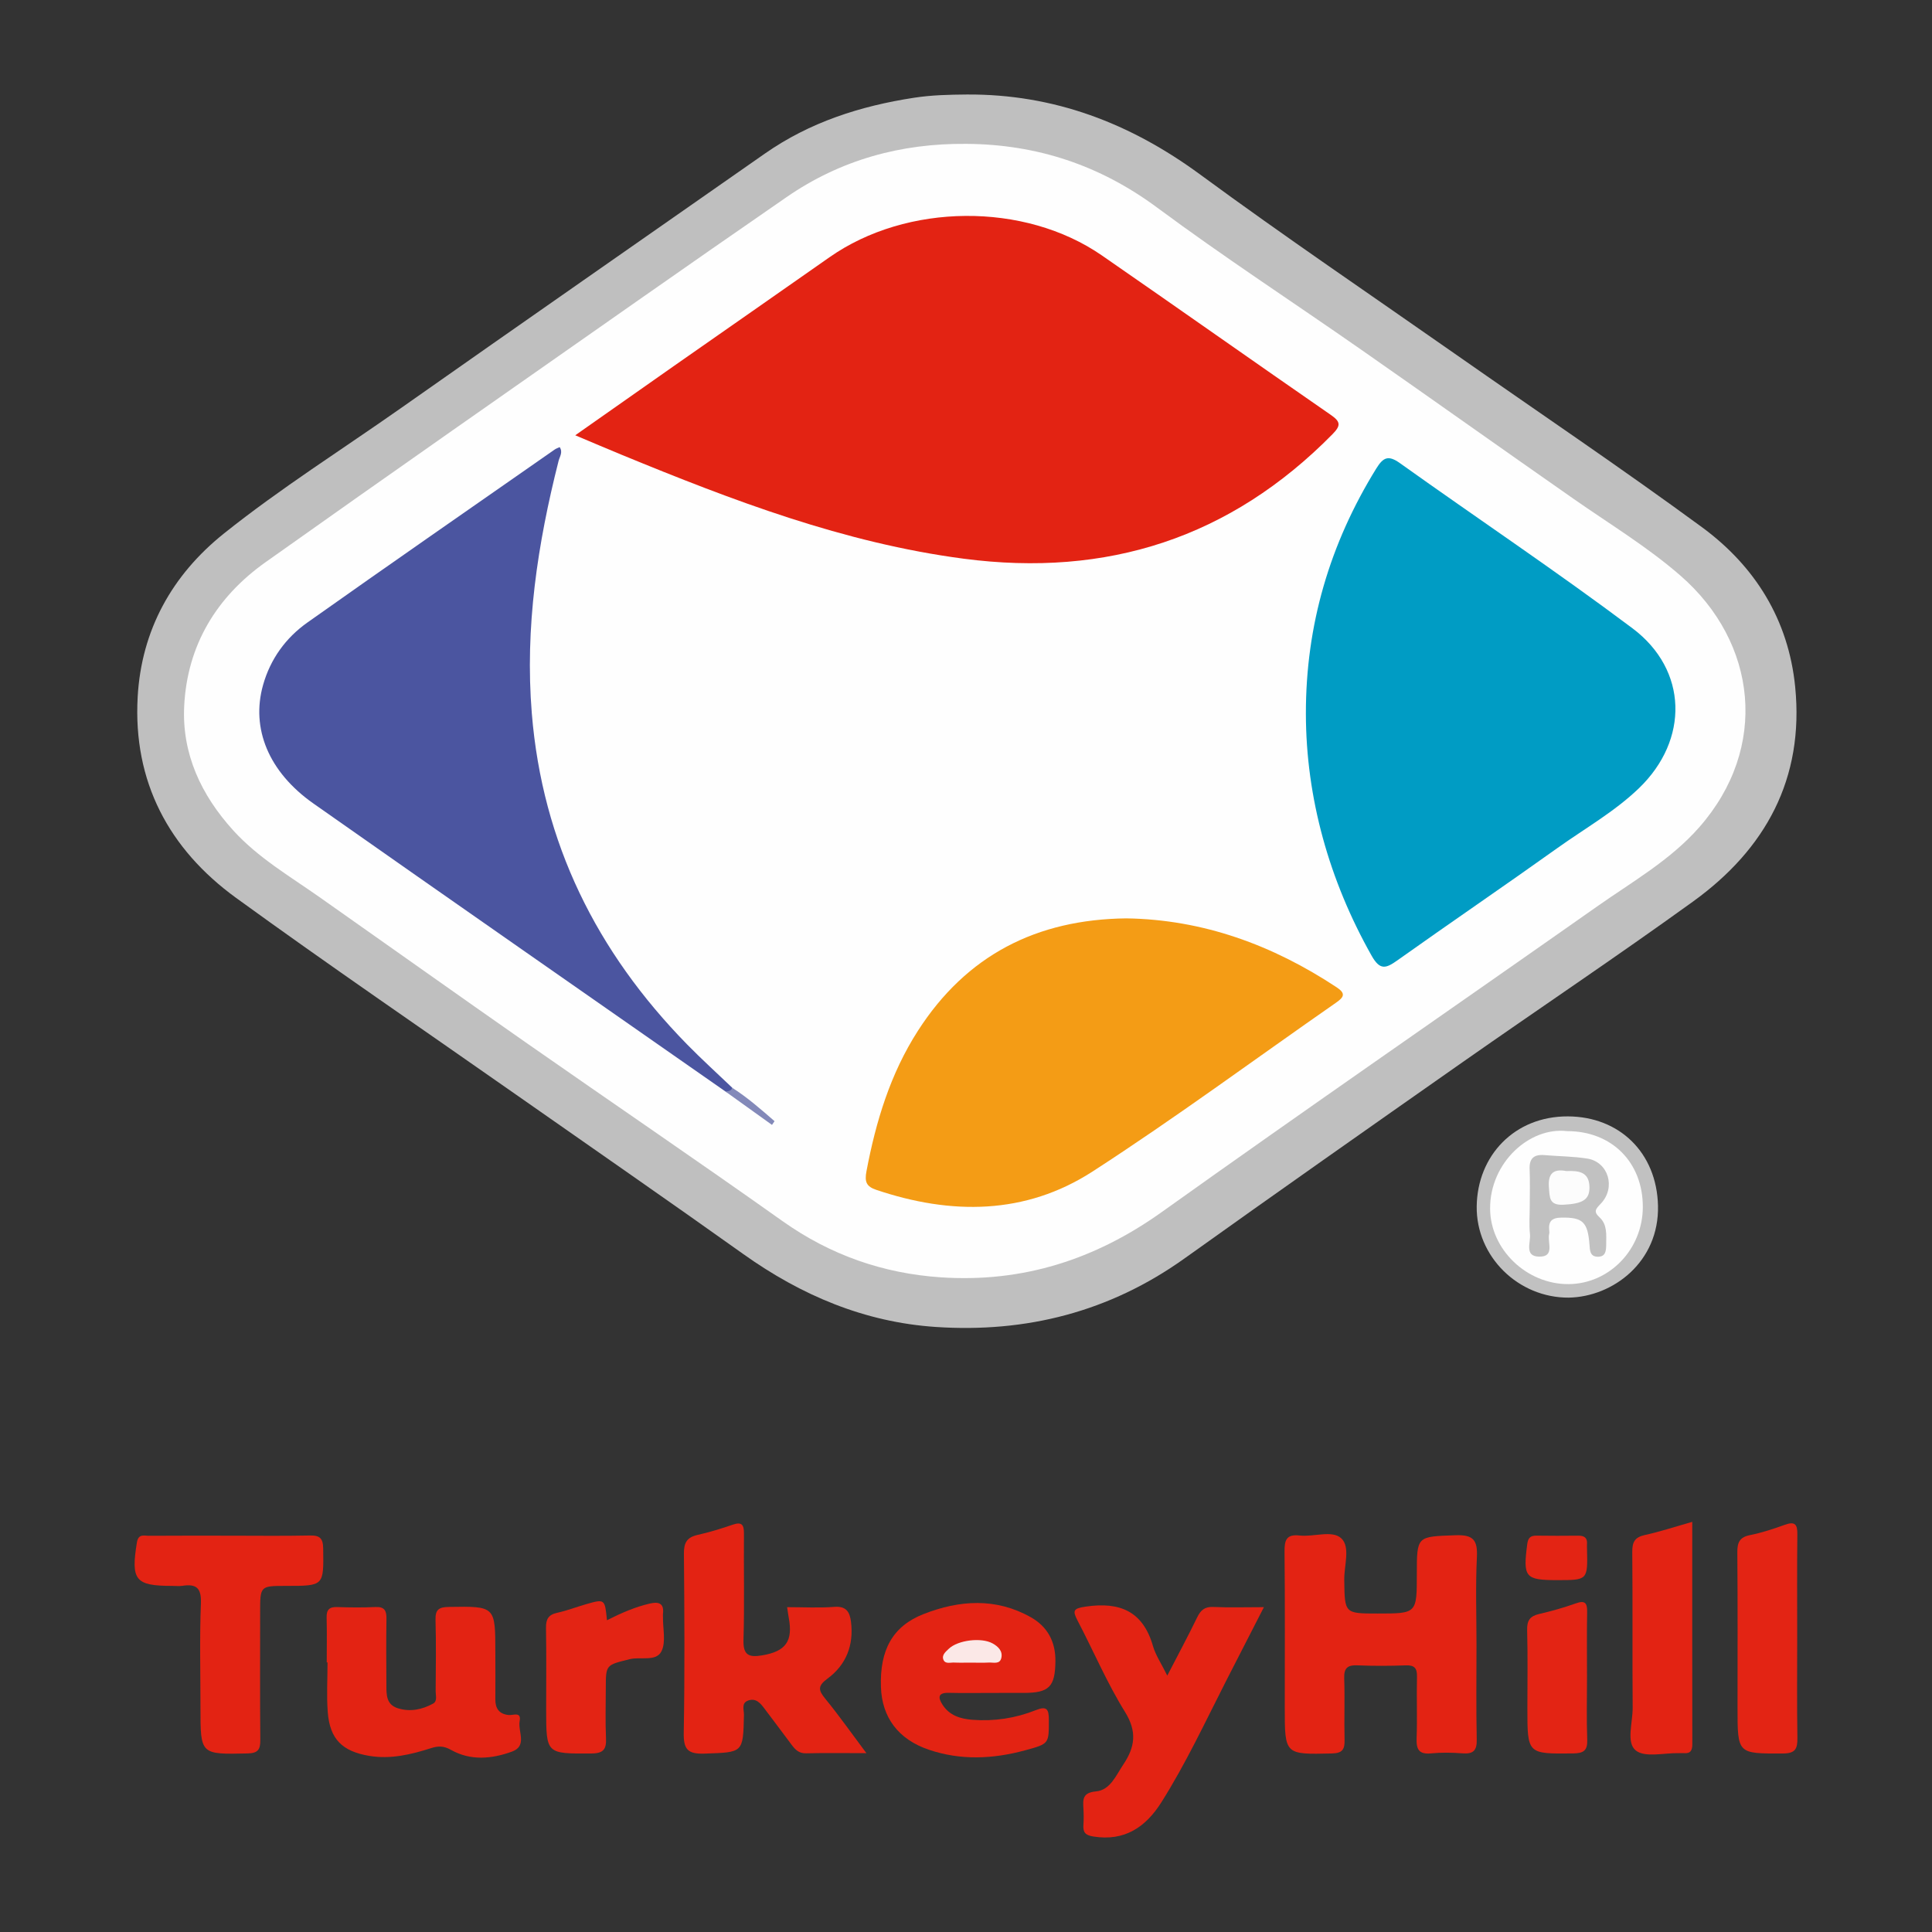
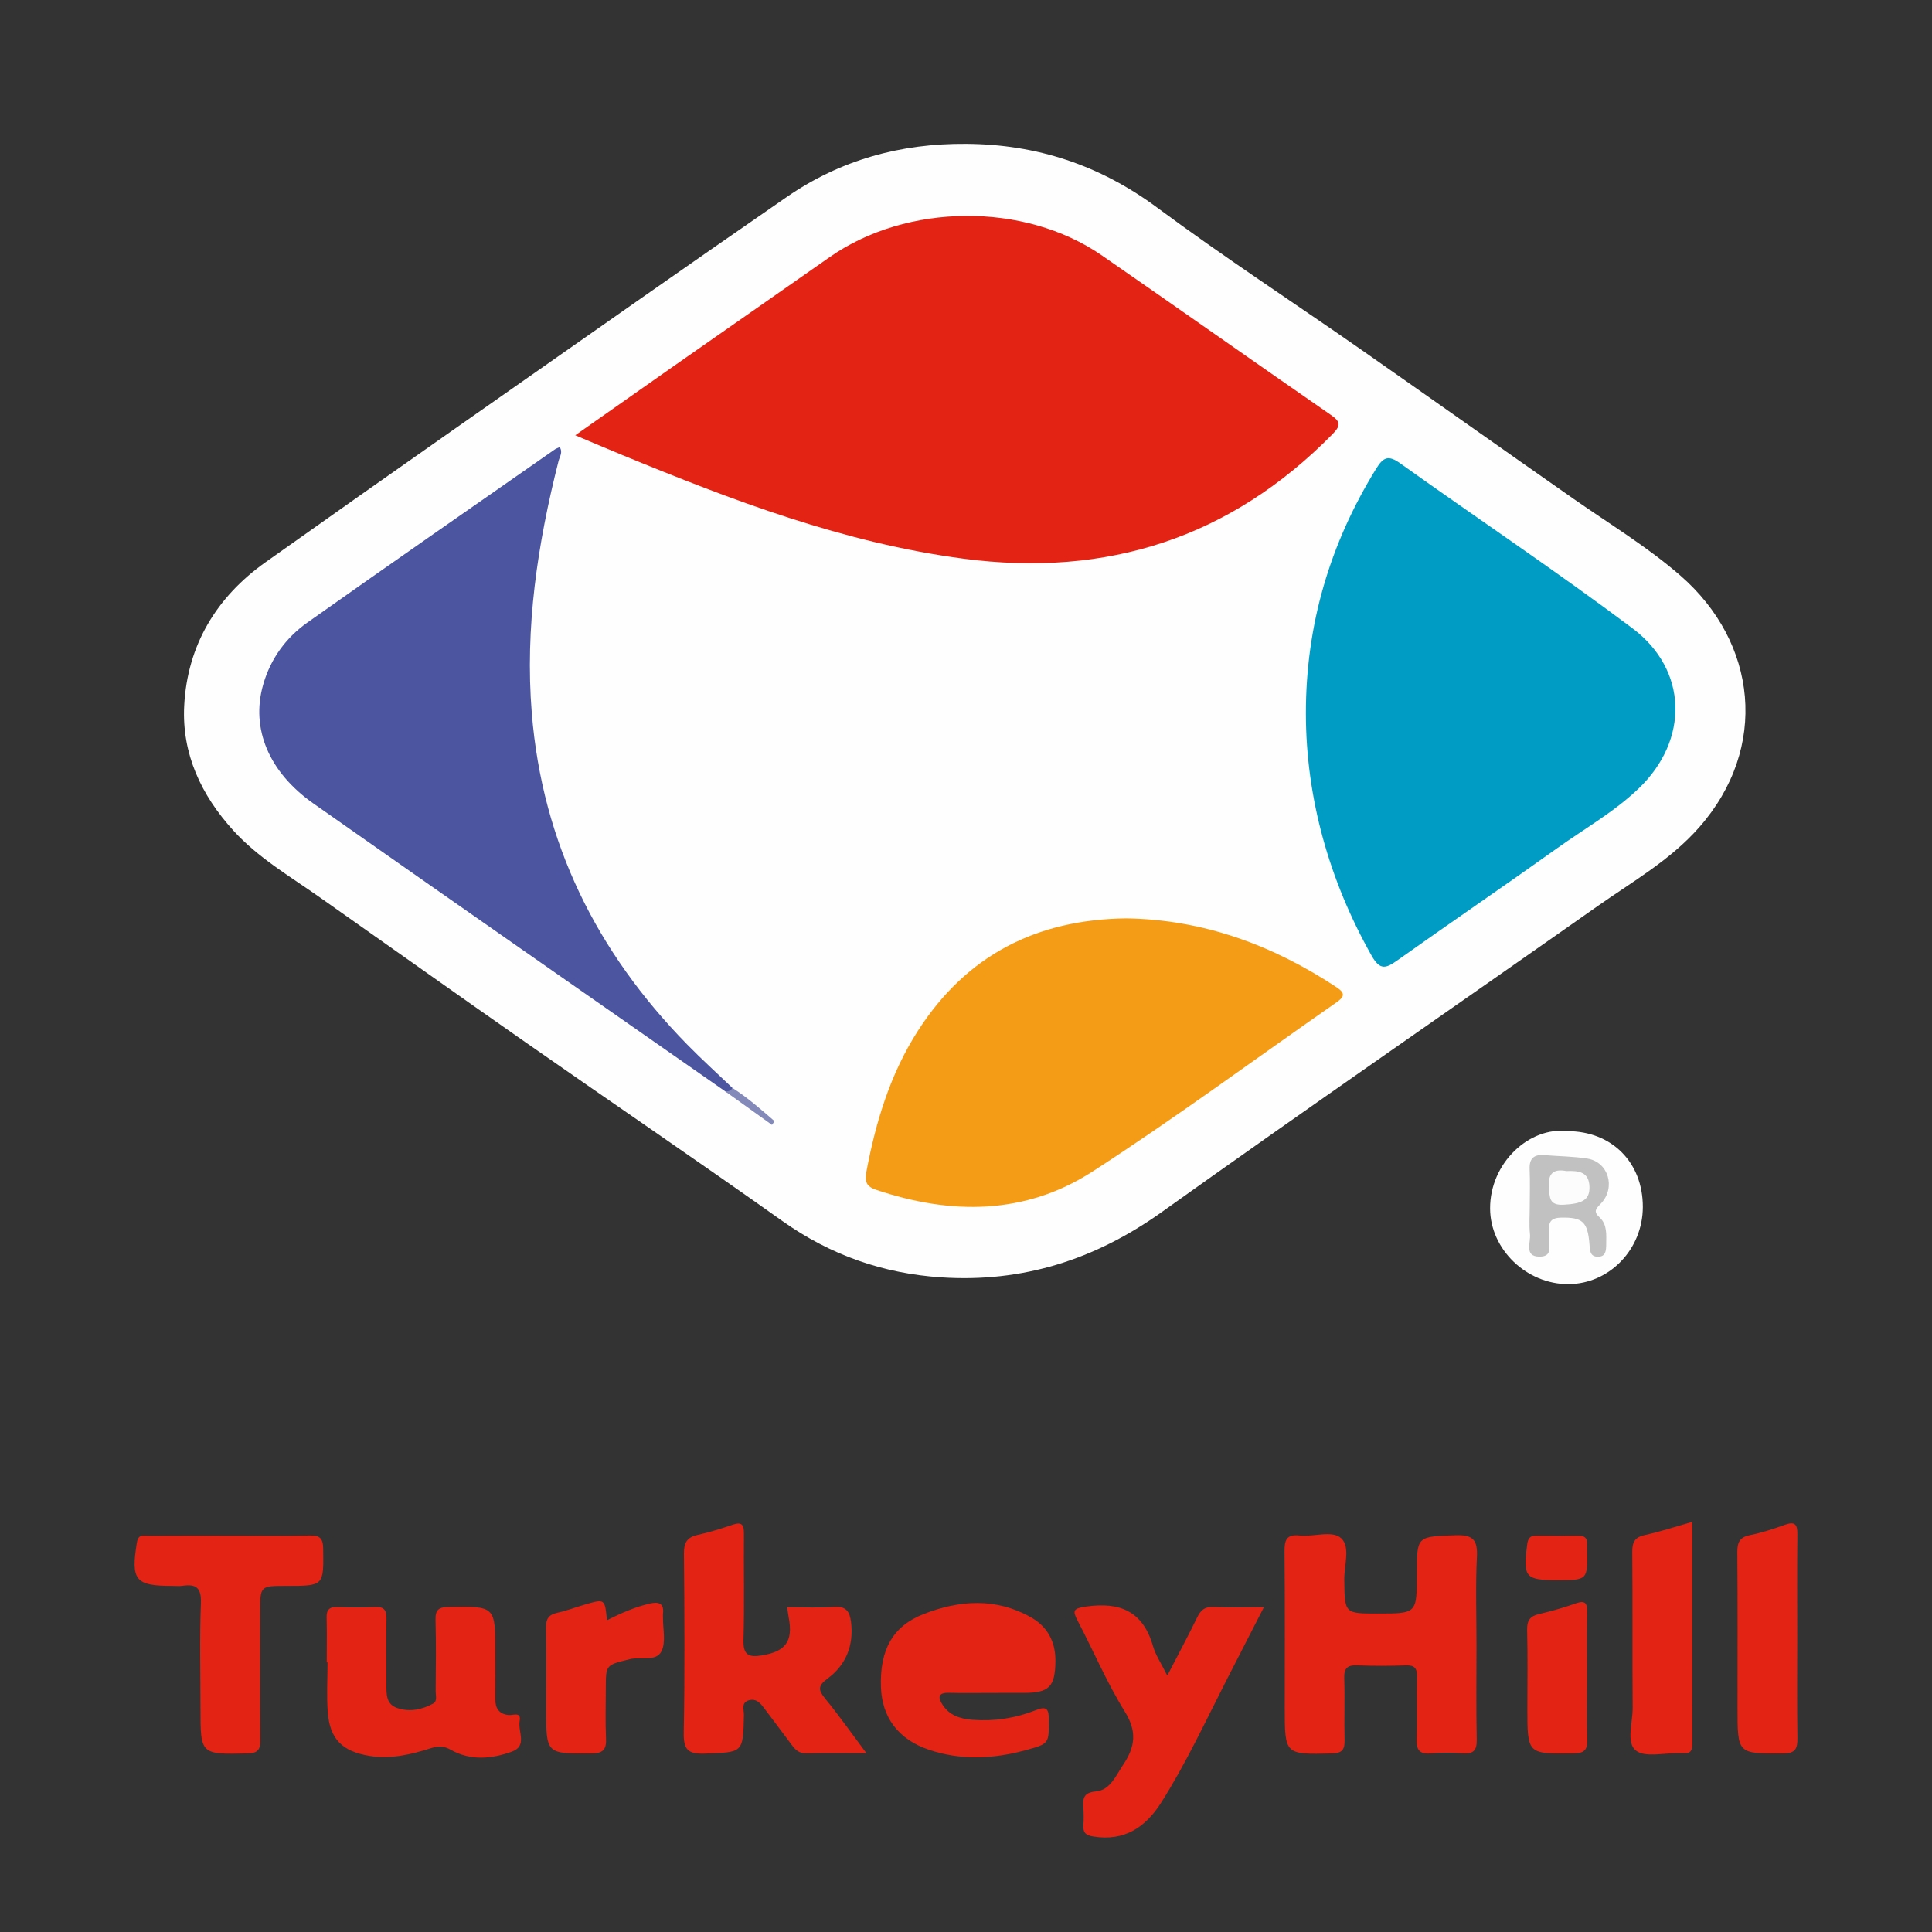
<svg xmlns="http://www.w3.org/2000/svg" version="1.1" id="Layer_1" x="0px" y="0px" width="200px" height="200px" viewBox="0 0 200 200" enable-background="new 0 0 200 200" xml:space="preserve">
  <rect x="0" y="0" width="200" height="200" fill="#333333" stroke="none" />
  <g>
-     <path fill="#BFBFBF" d="M100.08,9.783c9.026-0.056,16.922,2.964,24.176,8.295c8.704,6.397,17.657,12.456,26.508,18.652   c8.475,5.933,17.061,11.713,25.401,17.829c5.516,4.045,8.981,9.591,9.672,16.55c0.943,9.5-3.063,16.795-10.577,22.219   c-7.876,5.686-15.955,11.091-23.912,16.668c-9.597,6.727-19.189,13.462-28.725,20.275c-7.738,5.528-16.374,7.722-25.752,7.095   c-7.376-0.493-13.931-3.273-19.93-7.549c-7.731-5.51-15.54-10.911-23.315-16.359c-9.738-6.822-19.564-13.523-29.184-20.507   c-6.974-5.063-10.68-12.05-10.191-20.797c0.387-6.917,3.551-12.629,8.938-16.933c5.854-4.677,12.208-8.679,18.335-12.988   c12.526-8.811,25.099-17.554,37.649-26.33c4.651-3.252,9.877-4.928,15.433-5.782C96.431,9.839,98.249,9.798,100.08,9.783z" />
    <path fill="#E32313" d="M152.847,170.286c0,3.264-0.046,6.528,0.025,9.79c0.025,1.152-0.366,1.513-1.473,1.429   c-1.082-0.082-2.182-0.1-3.26,0.004c-1.276,0.122-1.533-0.436-1.491-1.581c0.079-2.115-0.014-4.237,0.038-6.354   c0.022-0.892-0.262-1.209-1.168-1.176c-1.658,0.06-3.322,0.068-4.98-0.002c-1.029-0.044-1.423,0.265-1.386,1.345   c0.074,2.116-0.016,4.237,0.037,6.354c0.025,0.981-0.198,1.397-1.312,1.422c-4.879,0.111-4.878,0.15-4.878-4.734   c0-5.382,0.032-10.765-0.024-16.146c-0.012-1.199,0.184-1.838,1.57-1.681c1.464,0.166,3.367-0.591,4.308,0.294   c0.957,0.9,0.285,2.814,0.304,4.28c0.046,3.502,0.015,3.502,3.461,3.502c4.052,0,4.052,0,4.052-4.07   c0-3.991,0.004-3.888,4.004-4.034c1.827-0.067,2.3,0.491,2.214,2.256C152.74,164.211,152.847,167.251,152.847,170.286z" />
    <path fill="#E32313" d="M89.688,181.486c-2.345,0-4.289-0.035-6.23,0.017c-0.756,0.02-1.138-0.381-1.524-0.903   c-0.919-1.242-1.856-2.47-2.782-3.706c-0.424-0.566-0.881-1.136-1.687-0.862c-0.759,0.258-0.441,0.969-0.452,1.485   c-0.085,3.975-0.078,3.875-4.073,4.016c-1.766,0.062-2.19-0.448-2.159-2.175c0.111-6.182,0.071-12.368,0.018-18.551   c-0.01-1.114,0.326-1.67,1.417-1.914c1.226-0.274,2.435-0.645,3.624-1.055c0.972-0.336,1.181,0.022,1.173,0.933   c-0.032,3.664,0.062,7.331-0.048,10.993c-0.048,1.592,0.567,1.827,1.928,1.599c2.438-0.408,3.22-1.456,2.755-3.909   c-0.061-0.324-0.1-0.653-0.165-1.081c1.689,0,3.296,0.093,4.885-0.03c1.25-0.097,1.602,0.539,1.727,1.552   c0.301,2.423-0.506,4.46-2.441,5.881c-1.05,0.771-0.925,1.218-0.207,2.095C86.85,177.584,88.125,179.4,89.688,181.486z" />
    <path fill="#E32313" d="M33.824,172.089c0-1.546,0.031-3.092-0.012-4.637c-0.023-0.821,0.288-1.117,1.1-1.089   c1.315,0.045,2.635,0.059,3.949-0.004c0.946-0.046,1.158,0.377,1.145,1.223c-0.037,2.289-0.018,4.58-0.007,6.87   c0.005,0.984-0.023,2.01,1.193,2.388c1.282,0.398,2.503,0.134,3.637-0.482c0.468-0.254,0.267-0.834,0.27-1.272   c0.015-2.462,0.055-4.925-0.014-7.385c-0.03-1.065,0.331-1.336,1.369-1.352c4.824-0.075,4.823-0.107,4.824,4.751   c0,1.603,0.015,3.206-0.001,4.809c-0.009,0.953,0.395,1.523,1.368,1.629c0.482,0.052,1.34-0.395,1.148,0.633   c-0.2,1.067,0.827,2.563-0.789,3.152c-2.093,0.763-4.284,0.97-6.318-0.176c-0.744-0.419-1.306-0.423-2.067-0.18   c-2.079,0.664-4.19,1.172-6.411,0.797c-2.778-0.469-4.063-1.729-4.279-4.526c-0.132-1.706-0.024-3.431-0.024-5.148   C33.876,172.089,33.85,172.089,33.824,172.089z" />
    <path fill="#E32313" d="M120.837,173.458c1.164-2.254,2.165-4.112,3.084-6.01c0.366-0.756,0.783-1.138,1.683-1.096   c1.64,0.076,3.287,0.021,5.235,0.021c-1.389,2.71-2.661,5.178-3.921,7.651c-2.154,4.229-4.158,8.539-6.7,12.559   c-1.625,2.569-3.803,4.044-7.027,3.534c-0.814-0.129-1.092-0.413-1.037-1.187c0.04-0.57,0.033-1.146,0.001-1.716   c-0.054-0.959-0.094-1.638,1.304-1.769c1.477-0.139,2.062-1.646,2.827-2.786c1.206-1.797,1.445-3.393,0.174-5.441   c-1.863-3.001-3.255-6.293-4.899-9.433c-0.561-1.071-0.457-1.281,0.848-1.472c3.514-0.514,5.907,0.476,6.945,4.081   C119.631,171.353,120.226,172.219,120.837,173.458z" />
    <path fill="#E32313" d="M23.834,158.974c2.748,0,5.497,0.039,8.243-0.02c1.035-0.022,1.364,0.29,1.379,1.353   c0.054,3.864,0.095,3.864-3.837,3.864c-2.69,0-2.69,0-2.69,2.72c0,4.408-0.025,8.817,0.018,13.224   c0.01,1.012-0.249,1.377-1.335,1.4c-4.861,0.103-4.86,0.14-4.86-4.723c0-3.607-0.098-7.217,0.045-10.818   c0.063-1.604-0.49-2.029-1.922-1.811c-0.336,0.051-0.686,0.008-1.029,0.008c-3.858,0-4.307-0.59-3.676-4.488   c0.153-0.943,0.746-0.695,1.25-0.699C18.223,158.963,21.029,158.974,23.834,158.974z" />
    <path fill="#E32313" d="M102.699,175.251c-1.488,0-2.978,0.029-4.465-0.009c-1.116-0.029-1.168,0.453-0.663,1.234   c0.723,1.117,1.854,1.461,3.096,1.557c2.264,0.174,4.464-0.163,6.562-0.999c1.121-0.446,1.347-0.12,1.348,0.985   c0.001,2.498,0.05,2.493-2.461,3.174c-3.331,0.903-6.665,1.059-9.971-0.065c-3.153-1.072-4.846-3.34-4.951-6.485   c-0.128-3.828,1.197-6.298,4.425-7.56c3.7-1.447,7.478-1.706,11.096,0.336c1.725,0.974,2.566,2.537,2.541,4.555   c-0.032,2.65-0.644,3.276-3.295,3.276C104.874,175.251,103.787,175.251,102.699,175.251z" />
    <path fill="#E32313" d="M175.182,157.542c0,7.805-0.004,15.406,0.007,23.008c0.001,0.619-0.163,0.996-0.861,0.935   c-0.17-0.015-0.343,0.006-0.514,0.001c-1.533-0.04-3.522,0.487-4.476-0.277c-1.019-0.817-0.313-2.892-0.325-4.413   c-0.043-5.375,0.011-10.752-0.041-16.127c-0.01-1.036,0.258-1.537,1.312-1.767C171.886,158.551,173.453,158.031,175.182,157.542z" />
    <path fill="#E32414" d="M186.046,169.451c0,3.487-0.035,6.975,0.02,10.461c0.018,1.122-0.213,1.604-1.49,1.608   c-4.707,0.017-4.707,0.067-4.707-4.707c0-5.374,0.024-10.748-0.021-16.121c-0.009-1.024,0.241-1.563,1.316-1.779   c1.226-0.246,2.43-0.644,3.61-1.07c1.025-0.369,1.299-0.053,1.287,0.974C186.021,162.362,186.046,165.907,186.046,169.451z" />
    <path fill="#E32414" d="M62.832,167.727c1.532-0.774,2.943-1.383,4.451-1.73c0.893-0.206,1.48-0.039,1.348,1.058   c-0.014,0.113,0.002,0.229,0,0.343c-0.021,1.2,0.329,2.59-0.161,3.551c-0.558,1.095-2.163,0.529-3.287,0.81   c-2.453,0.614-2.47,0.547-2.471,3.002c0,1.718-0.059,3.44,0.02,5.155c0.053,1.147-0.244,1.596-1.503,1.603   c-4.69,0.028-4.69,0.075-4.69-4.583c0-2.807,0.03-5.614-0.017-8.42c-0.015-0.894,0.248-1.364,1.159-1.561   c1.002-0.216,1.969-0.595,2.957-0.879C62.614,165.507,62.616,165.513,62.832,167.727z" />
    <path fill="#E32414" d="M164.287,173.724c0,2.117-0.058,4.235,0.023,6.349c0.044,1.152-0.376,1.429-1.475,1.441   c-4.722,0.05-4.722,0.085-4.721-4.704c0-2.689,0.048-5.378-0.025-8.065c-0.027-0.985,0.292-1.443,1.236-1.663   c1.278-0.298,2.55-0.652,3.785-1.095c0.952-0.341,1.206-0.076,1.19,0.873C164.26,169.147,164.287,171.436,164.287,173.724z" />
-     <path fill="#C1C1C1" d="M162.39,134.33c-5.217,0.03-9.59-4.251-9.522-9.451c0.069-5.249,3.913-9.33,9.431-9.311   c5.341,0.018,9.202,3.753,9.336,9.235C171.777,130.638,166.957,134.257,162.39,134.33z" />
    <path fill="#E32414" d="M161.204,163.574c-3.33,0-3.555-0.295-3.104-3.729c0.087-0.666,0.346-0.883,0.968-0.875   c1.431,0.019,2.862,0.021,4.292,0.003c0.628-0.008,0.983,0.201,0.926,0.884c-0.014,0.17-0.002,0.343,0.002,0.515   C164.363,163.574,164.363,163.574,161.204,163.574z" />
    <path fill="#FEFEFE" d="M100.02,14.891c7.314,0.049,13.835,2.201,19.78,6.608c6.886,5.105,14.08,9.794,21.113,14.702   c7.36,5.137,14.674,10.339,22.035,15.476c3.703,2.584,7.586,4.933,10.999,7.901c7.967,6.927,9.204,17.832,1.943,26.077   c-2.991,3.397-6.915,5.619-10.557,8.18c-15.017,10.558-30.133,20.976-45.074,31.64c-6.91,4.932-14.419,7.317-22.841,6.756   c-5.994-0.399-11.461-2.307-16.419-5.826c-8.81-6.253-17.748-12.327-26.606-18.514c-7.124-4.976-14.204-10.014-21.311-15.014   c-3.083-2.169-6.37-4.085-8.934-6.909c-3.313-3.649-5.334-7.923-5.08-12.903c0.32-6.279,3.346-11.262,8.414-14.861   c12.822-9.104,25.722-18.1,38.599-27.126c5.1-3.575,10.215-7.128,15.338-10.668C87.013,16.545,93.253,14.835,100.02,14.891z" />
-     <path fill="#FBE8E7" d="M100.473,172.115c-0.572,0-1.144,0.019-1.715-0.007c-0.38-0.017-0.891,0.169-1.086-0.272   c-0.22-0.497,0.219-0.841,0.537-1.148c0.941-0.91,3.381-1.209,4.546-0.562c0.58,0.322,1.064,0.79,0.903,1.501   c-0.157,0.695-0.823,0.454-1.299,0.48C101.732,172.141,101.102,172.115,100.473,172.115z" />
    <path fill="#FEFEFE" d="M162.247,117.095c4.607,0.001,7.824,3.231,7.818,7.851c-0.006,4.376-3.452,7.957-7.685,7.986   c-4.326,0.029-8.116-3.578-8.126-7.836C154.243,120.36,158.332,116.622,162.247,117.095z" />
    <path fill="#E32313" d="M59.549,45.061c3.538-2.486,6.894-4.852,10.258-7.206c5.349-3.743,10.712-7.468,16.055-11.22   c8.003-5.62,20.185-5.74,28.208-0.19c7.913,5.474,15.773,11.026,23.687,16.5c1.014,0.702,1.075,1.095,0.183,2.002   c-10.568,10.736-23.332,14.842-38.188,12.889C87.36,56.206,75.827,51.799,64.38,47.09C62.848,46.46,61.325,45.808,59.549,45.061z" />
    <path fill="#009CC4" d="M135.185,73.884c-0.012-9.158,2.468-17.591,7.282-25.376c0.734-1.187,1.257-1.418,2.47-0.552   c8.004,5.716,16.191,11.185,24.056,17.085c5.756,4.318,5.862,11.561,0.671,16.555c-2.529,2.433-5.595,4.162-8.432,6.187   c-5.493,3.922-11.073,7.721-16.574,11.631c-1.18,0.839-1.795,1.067-2.668-0.479C137.588,91.132,135.197,82.59,135.185,73.884z" />
    <path fill="#4B55A0" d="M75.097,112.99c-14.222-9.933-28.463-19.839-42.655-29.814c-4.65-3.269-6.472-7.774-5.211-12.259   c0.759-2.698,2.349-4.886,4.587-6.471c8.502-6.022,17.067-11.954,25.611-17.916c0.134-0.094,0.299-0.145,0.51-0.244   c0.354,0.532-0.005,0.995-0.115,1.43c-2.174,8.58-3.497,17.235-2.771,26.135c1.096,13.427,6.718,24.7,16.051,34.242   c1.52,1.555,3.137,3.016,4.709,4.52C75.829,113.223,75.54,113.253,75.097,112.99z" />
    <path fill="#F49C15" d="M116.591,95.069c7.943,0.12,15.139,2.753,21.776,7.134c0.979,0.646,0.751,1.029-0.054,1.589   c-8.397,5.842-16.631,11.936-25.216,17.485c-6.963,4.5-14.652,4.505-22.399,1.891c-1.001-0.338-1.21-0.819-1.004-1.907   c0.974-5.158,2.47-10.106,5.332-14.559C100.05,98.885,107.302,95.176,116.591,95.069z" />
    <path fill="#8389B9" d="M75.097,112.99c0.292-0.024,0.586-0.044,0.715-0.377c1.573,1.008,2.969,2.232,4.368,3.45   c-0.088,0.129-0.175,0.258-0.263,0.386C78.31,115.297,76.704,114.144,75.097,112.99z" />
    <path fill="#C1C1C1" d="M158.359,124.842c0.001-1.261,0.045-2.525-0.013-3.783c-0.052-1.132,0.435-1.575,1.53-1.482   c1.48,0.125,2.977,0.127,4.438,0.358c2.183,0.345,2.99,3.002,1.399,4.668c-0.537,0.562-0.781,0.813-0.122,1.423   c0.793,0.733,0.688,1.768,0.682,2.746c-0.004,0.664-0.023,1.362-0.922,1.323c-0.774-0.034-0.764-0.688-0.81-1.279   c-0.183-2.351-0.73-2.805-2.913-2.77c-0.998,0.016-1.352,0.398-1.252,1.331c0.012,0.113,0.025,0.236-0.003,0.343   c-0.228,0.863,0.651,2.41-1.067,2.365c-1.531-0.04-0.834-1.472-0.924-2.32C158.279,126.8,158.358,125.817,158.359,124.842z" />
    <path fill="#FCFCFC" d="M162.15,121.228c1.323-0.059,2.356,0.108,2.39,1.642c0.03,1.338-0.724,1.743-2.686,1.843   c-1.493,0.076-1.427-0.735-1.512-1.798C160.216,121.339,160.949,121.001,162.15,121.228z" />
  </g>
</svg>